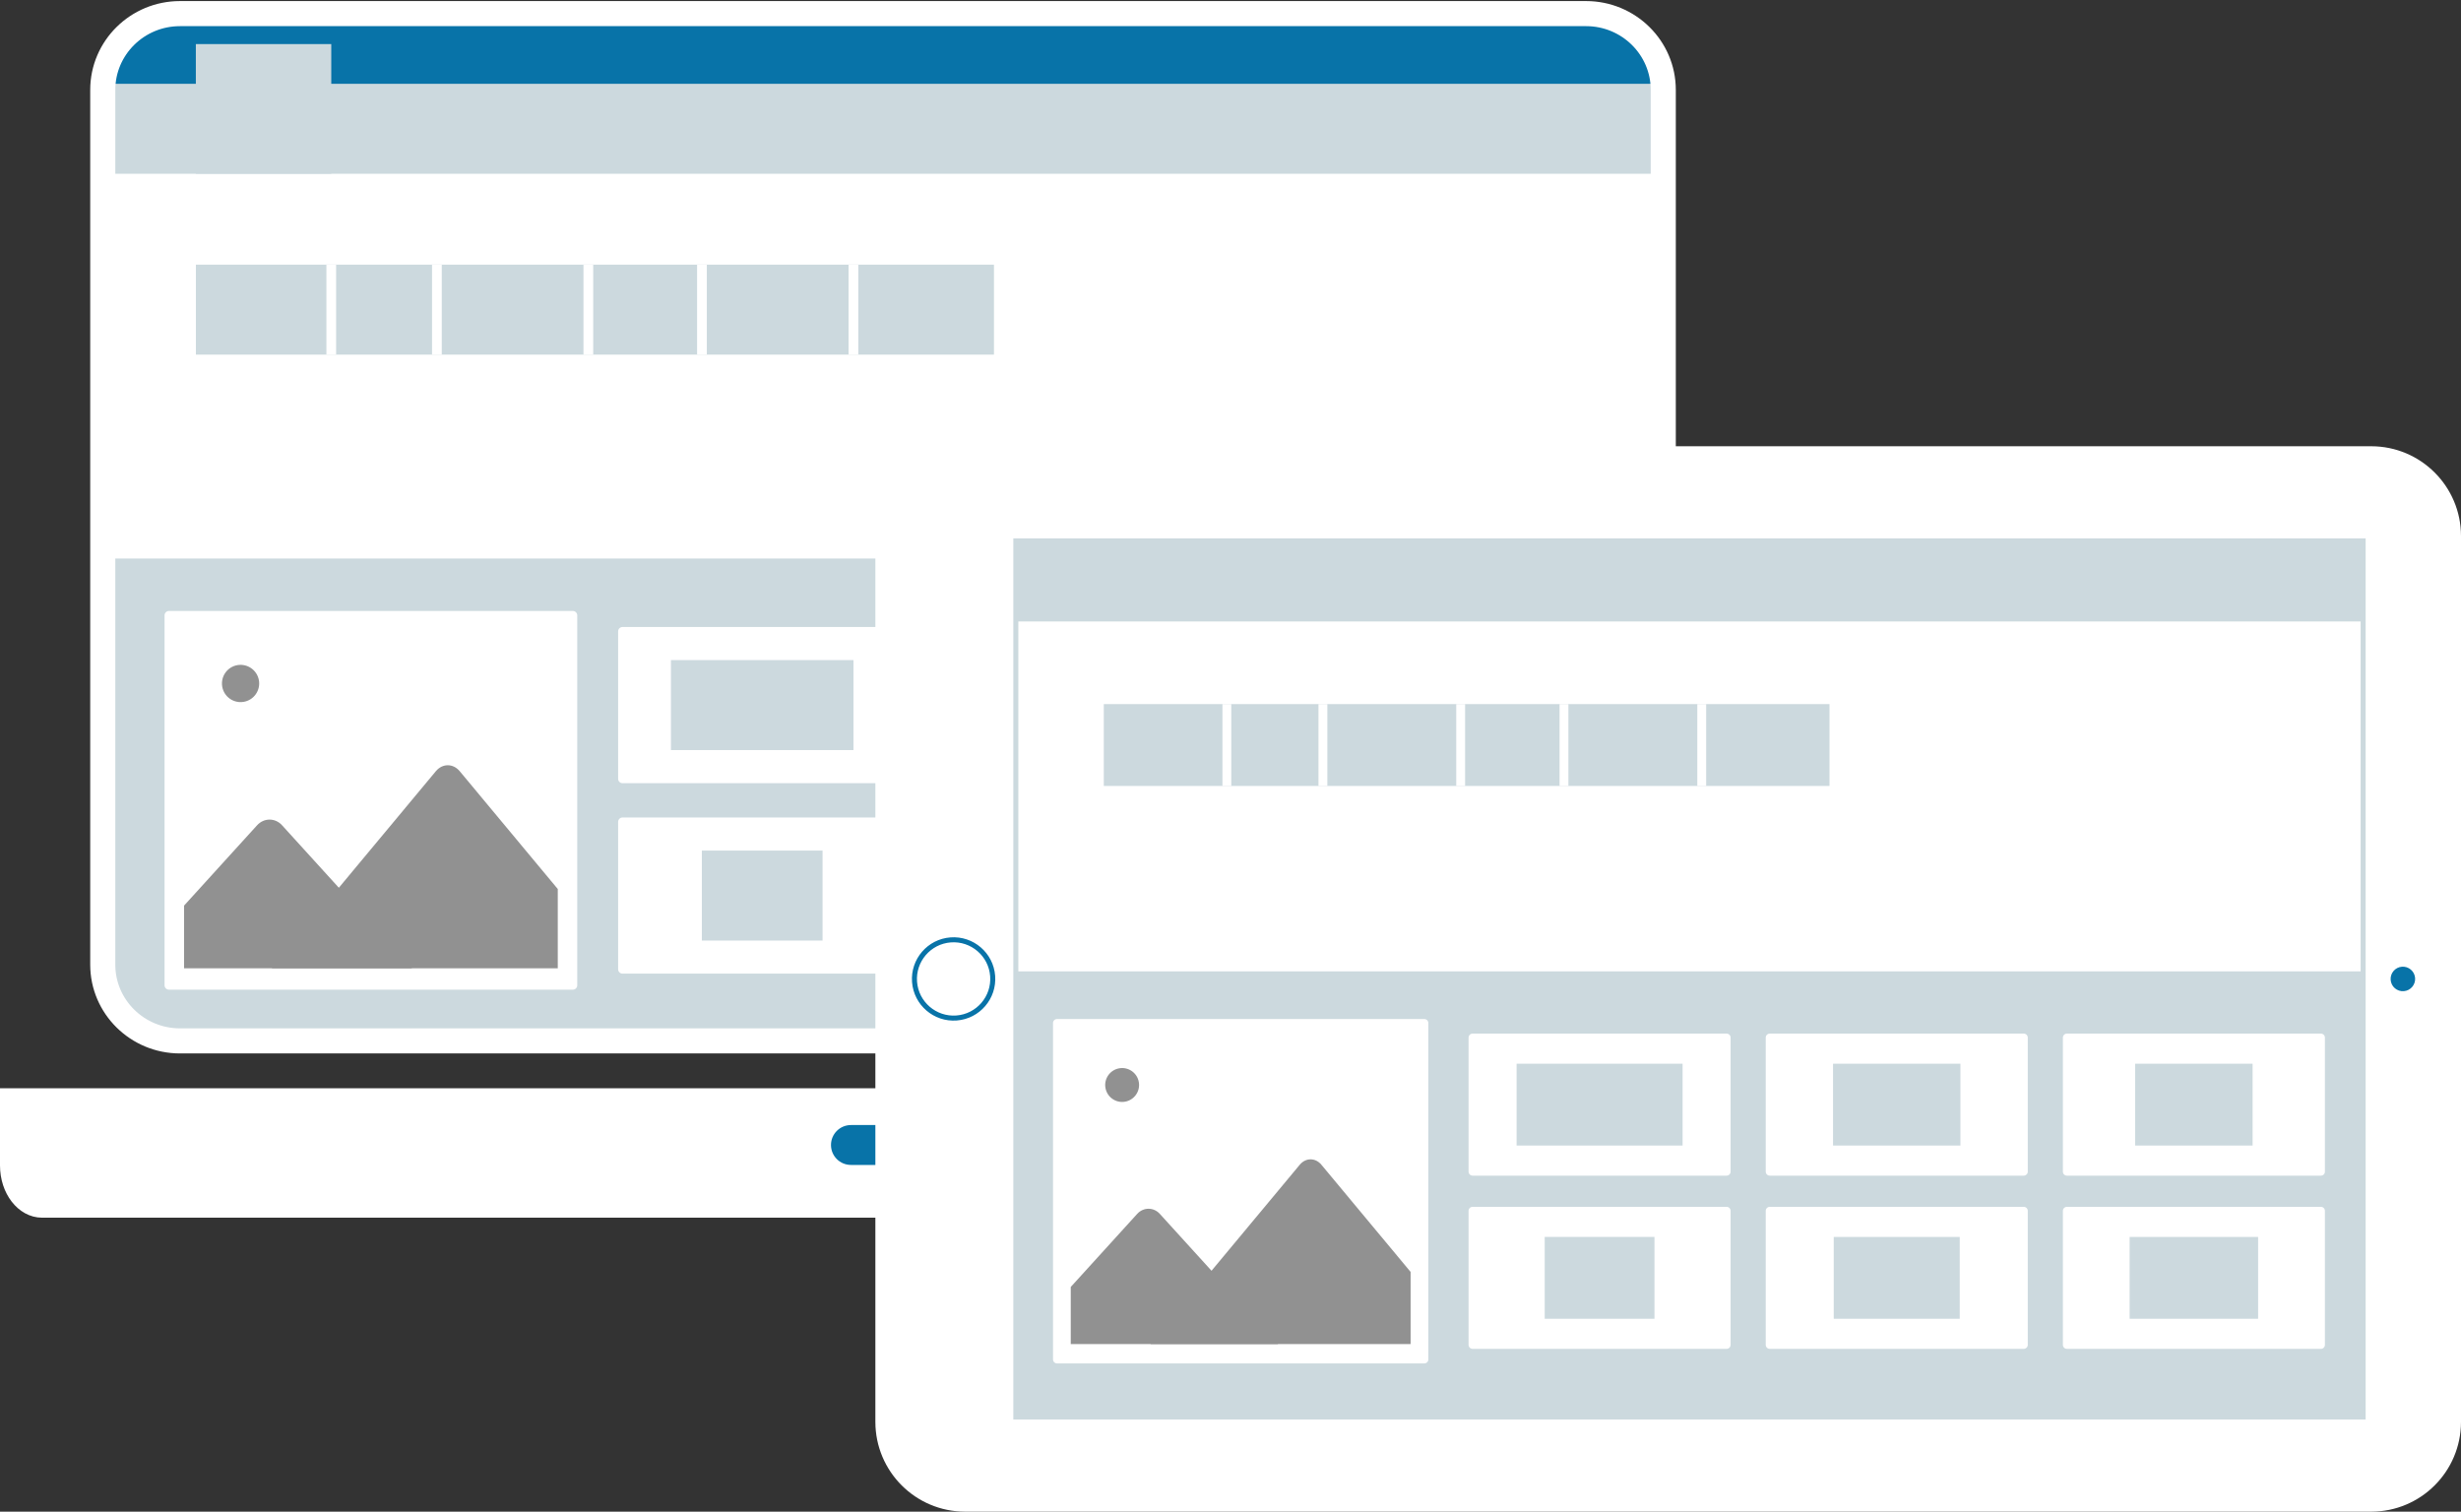
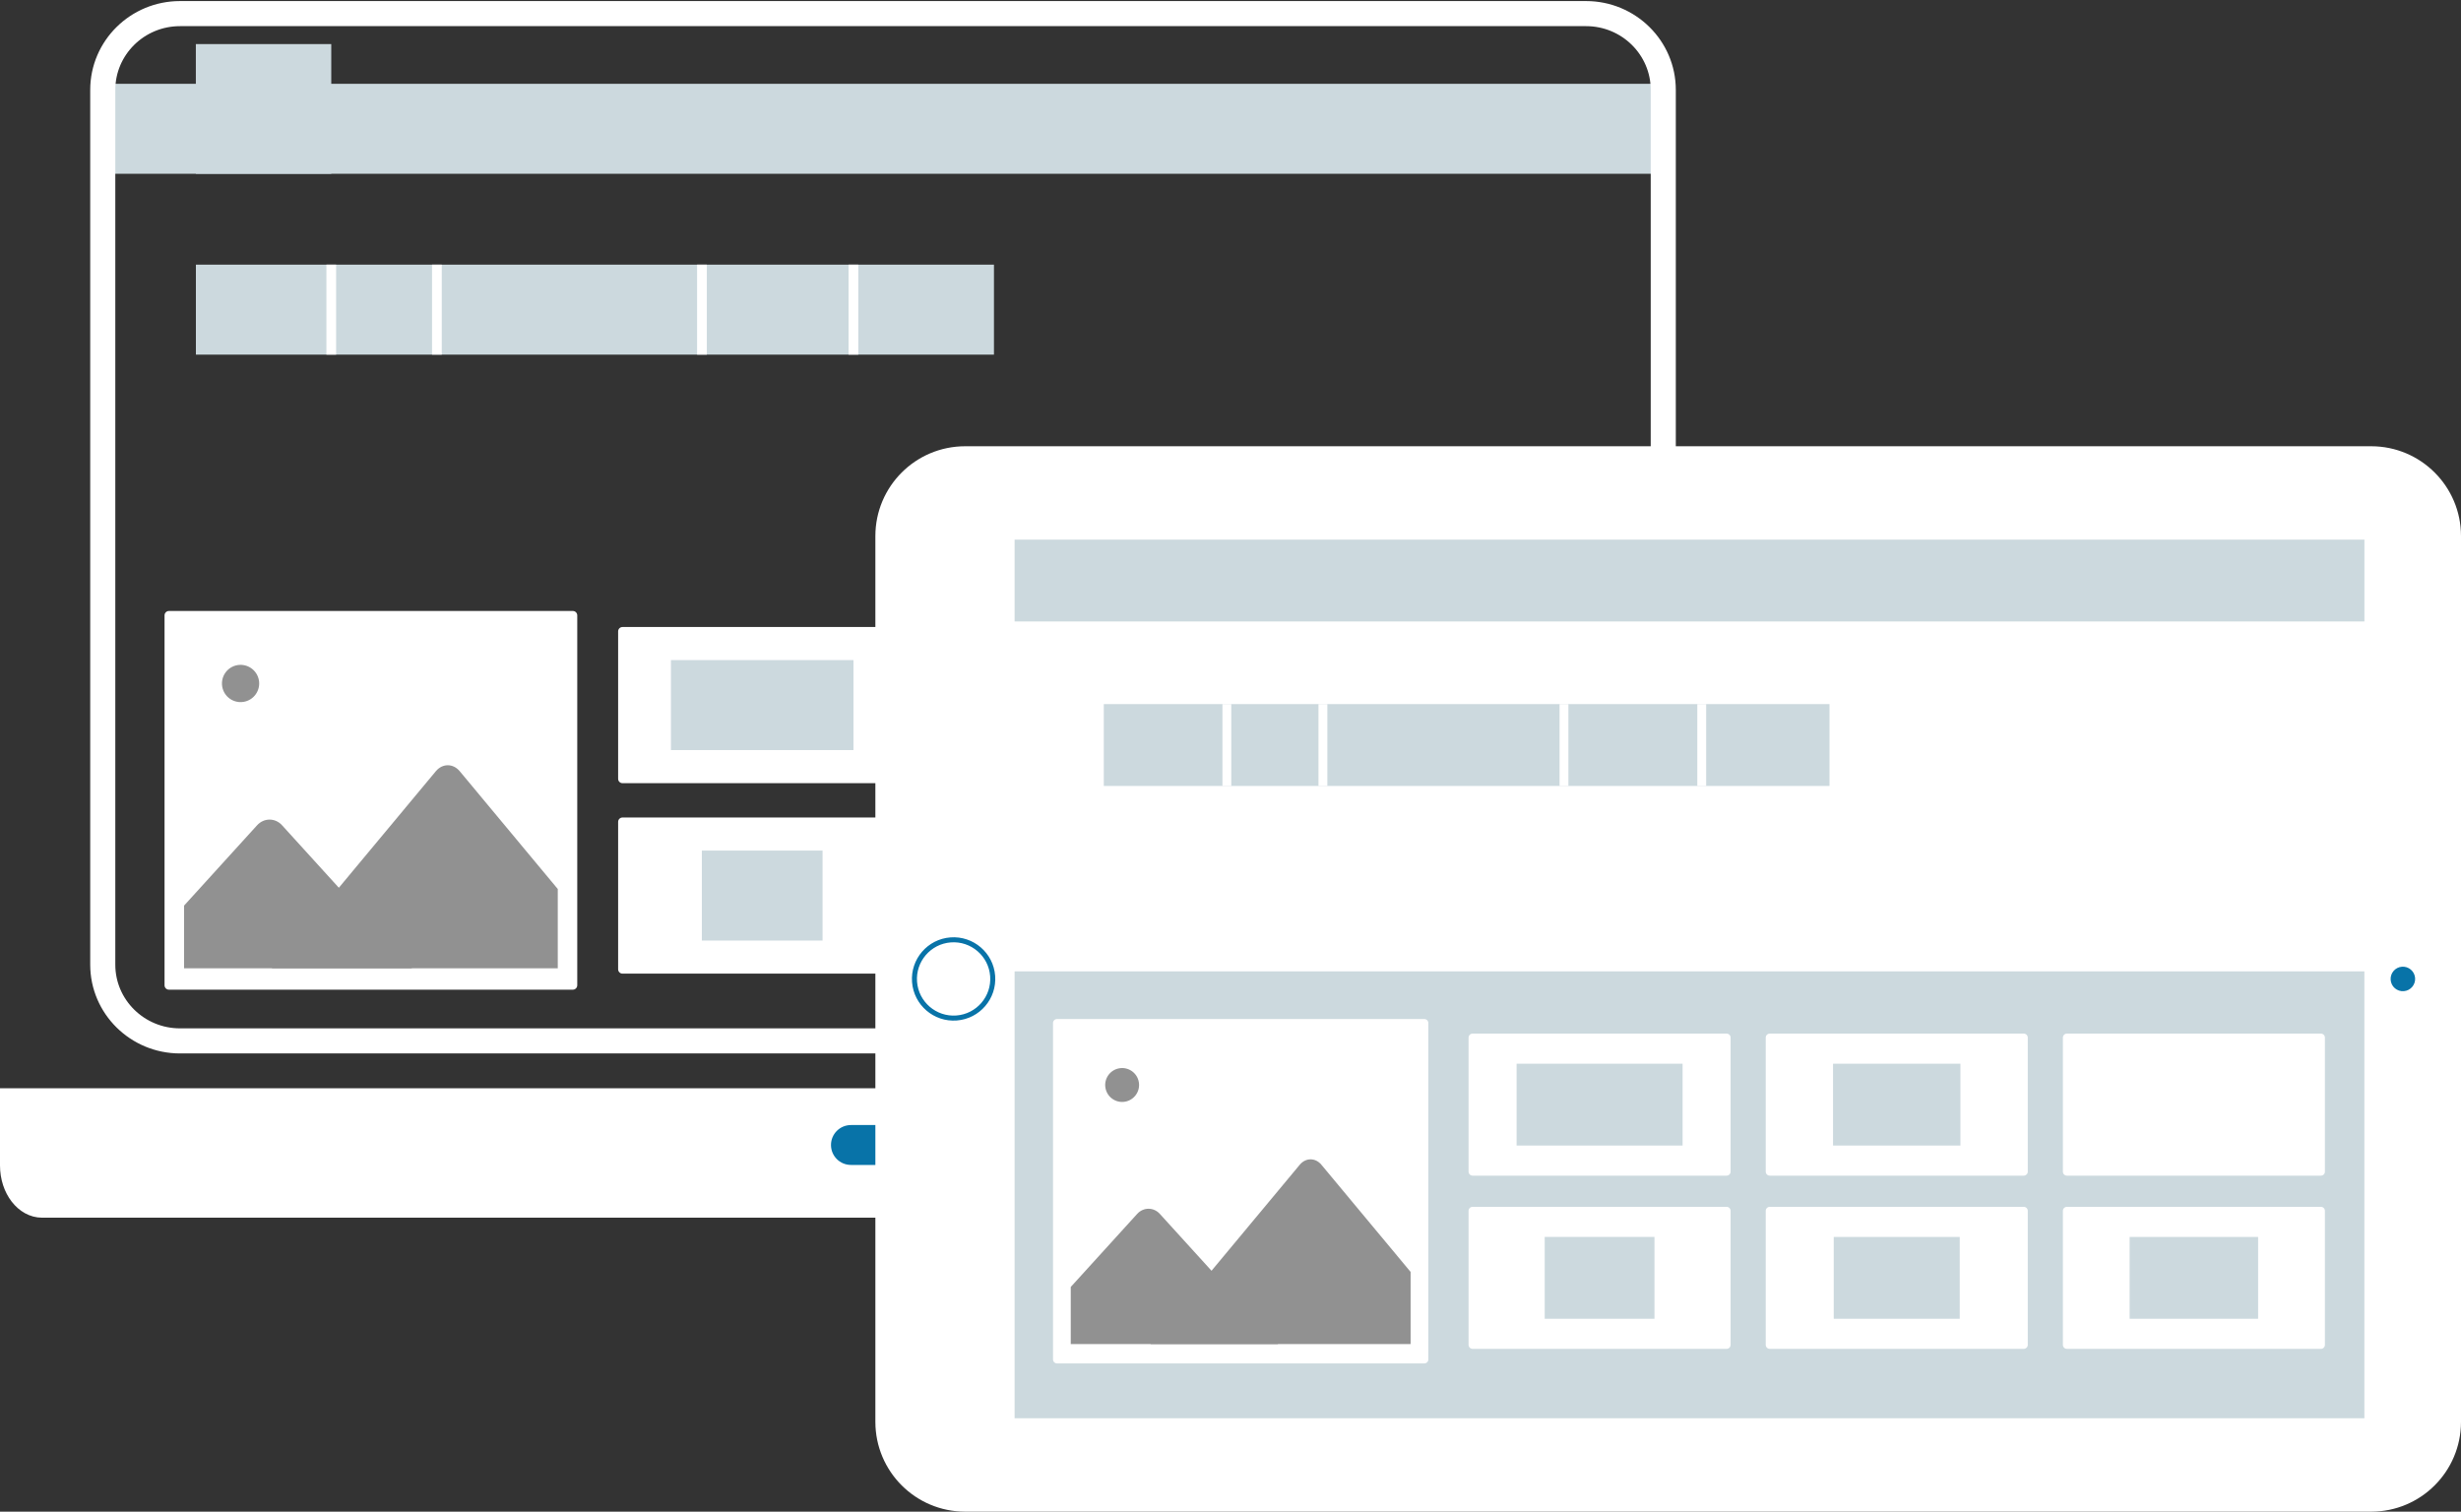
<svg xmlns="http://www.w3.org/2000/svg" xmlns:xlink="http://www.w3.org/1999/xlink" version="1.1" id="Layer_1" x="0px" y="0px" width="981.116px" height="602.66px" viewBox="0 0 981.116 602.66" enable-background="new 0 0 981.116 602.66" xml:space="preserve">
  <rect x="0" y="0" width="981.116" height="602.66" fill="#333333" stroke="none" />
  <g>
    <defs>
      <path id="SVGID_1_" d="M65.952,414.088c-13.126-2.689-23-14.304-23-28.223V32.693c0-15.899,12.897-28.808,28.797-28.808h560.546    c1.99,0,3.93,0.209,5.807,0.595c13.116,2.68,23.001,14.305,23.001,28.213v353.172c0,15.898-12.908,28.806-28.808,28.806H71.75    C69.768,414.671,67.818,414.474,65.952,414.088z" />
    </defs>
    <clipPath id="SVGID_2_">
      <use xlink:href="#SVGID_1_" overflow="visible" />
    </clipPath>
    <g clip-path="url(#SVGID_2_)">
      <defs>
-         <path id="SVGID_3_" d="M42.953,385.865V32.693c0-15.899,12.897-28.808,28.797-28.808h560.546c1.99,0,3.93,0.209,5.807,0.595     c13.116,2.68,23.001,14.305,23.001,28.213v353.172c0,15.898-12.908,28.806-28.808,28.806H71.75     C55.85,414.671,42.953,401.764,42.953,385.865z" />
-       </defs>
+         </defs>
      <clipPath id="SVGID_4_">
        <use xlink:href="#SVGID_3_" overflow="visible" />
      </clipPath>
      <g clip-path="url(#SVGID_4_)">
        <defs>
-           <path id="SVGID_5_" d="M42.953,385.865V32.693c0-15.899,12.897-28.808,28.797-28.808h560.546      c15.899,0,28.808,12.908,28.808,28.808v353.172c0,15.898-12.908,28.806-28.808,28.806H71.75      C55.85,414.671,42.953,401.764,42.953,385.865z" />
+           <path id="SVGID_5_" d="M42.953,385.865V32.693c0-15.899,12.897-28.808,28.797-28.808c15.899,0,28.808,12.908,28.808,28.808v353.172c0,15.898-12.908,28.806-28.808,28.806H71.75      C55.85,414.671,42.953,401.764,42.953,385.865z" />
        </defs>
        <clipPath id="SVGID_6_">
          <use xlink:href="#SVGID_5_" overflow="visible" />
        </clipPath>
        <path clip-path="url(#SVGID_6_)" fill-rule="evenodd" clip-rule="evenodd" fill="#FFFFFF" stroke="#919191" stroke-width="3.81" stroke-linecap="round" stroke-miterlimit="10" d="     M663.083,32.693v353.172c0,16.994-13.793,30.787-30.787,30.787H71.75c-16.995,0-30.789-13.793-30.789-30.787V32.693     c0-16.994,13.794-30.788,30.789-30.788h560.546C649.29,1.905,663.083,15.699,663.083,32.693z" />
        <rect x="39.001" y="4.647" clip-path="url(#SVGID_6_)" fill-rule="evenodd" clip-rule="evenodd" fill="#0873A8" width="626.053" height="46.99" />
      </g>
      <rect x="39.001" y="222.677" clip-path="url(#SVGID_4_)" fill-rule="evenodd" clip-rule="evenodd" fill="#CCD9DE" width="626.053" height="195.926" />
    </g>
    <rect x="39.001" y="33.412" clip-path="url(#SVGID_2_)" fill-rule="evenodd" clip-rule="evenodd" fill="#CCD9DE" width="626.063" height="35.876" />
  </g>
  <path fill-rule="evenodd" clip-rule="evenodd" fill="none" stroke="#FFFFFF" stroke-width="10" stroke-linecap="round" stroke-miterlimit="10" d="  M663.088,35.827v348.752c0,16.782-13.793,30.403-30.788,30.403H71.755c-16.994,0-30.788-13.621-30.788-30.403V35.827  c0-16.783,13.794-30.403,30.788-30.403H632.3C649.295,5.424,663.088,19.044,663.088,35.827z" />
  <path fill-rule="evenodd" clip-rule="evenodd" fill="#FFFFFF" stroke="#FFFFFF" stroke-width="6" stroke-linecap="round" stroke-miterlimit="10" d="  M3,464.623v-27.774h698.066v27.774c0,9.843-6.185,17.839-13.784,17.839H16.783C9.183,482.462,3,474.466,3,464.623z" />
  <polygon fill-rule="evenodd" clip-rule="evenodd" fill="#CCD9DE" points="78.078,17.575 78.078,69.278 78.078,69.278   132.063,69.278 132.063,69.278 132.063,17.575 132.063,17.575 78.078,17.575 " />
  <rect x="78.099" y="105.509" fill-rule="evenodd" clip-rule="evenodd" fill="#CCD9DE" width="318.161" height="35.875" />
  <rect x="130.124" y="105.509" fill-rule="evenodd" clip-rule="evenodd" fill="#FFFFFF" width="3.879" height="35.875" />
  <rect x="172.235" y="105.509" fill-rule="evenodd" clip-rule="evenodd" fill="#FFFFFF" width="3.878" height="35.875" />
-   <rect x="232.612" y="105.509" fill-rule="evenodd" clip-rule="evenodd" fill="#FFFFFF" width="3.879" height="35.875" />
  <rect x="277.904" y="105.509" fill-rule="evenodd" clip-rule="evenodd" fill="#FFFFFF" width="3.878" height="35.875" />
  <rect x="338.292" y="105.509" fill-rule="evenodd" clip-rule="evenodd" fill="#FFFFFF" width="3.878" height="35.875" />
  <path fill-rule="evenodd" clip-rule="evenodd" fill="#FFFFFF" d="M65.598,245.332v147.477c0,0.959,0.782,1.752,1.742,1.752H228.38  c0.959,0,1.751-0.793,1.751-1.752V245.332c0-0.958-0.792-1.751-1.751-1.751H67.339C66.379,243.581,65.598,244.374,65.598,245.332z" />
  <path fill-rule="evenodd" clip-rule="evenodd" fill="#FFFFFF" d="M246.427,251.713v58.782c0,0.959,0.782,1.741,1.742,1.741H359.56  c0.959,0,1.741-0.782,1.741-1.741v-58.782c0-0.959-0.782-1.741-1.741-1.741H248.168  C247.208,249.972,246.427,250.753,246.427,251.713z" />
  <path fill-rule="evenodd" clip-rule="evenodd" fill="#FFFFFF" d="M246.427,327.656v58.772c0,0.958,0.782,1.739,1.742,1.739H359.56  c0.959,0,1.741-0.781,1.741-1.739v-58.772c0-0.959-0.782-1.741-1.741-1.741H248.168  C247.208,325.915,246.427,326.697,246.427,327.656z" />
  <rect x="267.478" y="263.161" fill-rule="evenodd" clip-rule="evenodd" fill="#CCD9DE" width="72.773" height="35.876" />
  <rect x="279.801" y="339.104" fill-rule="evenodd" clip-rule="evenodd" fill="#CCD9DE" width="48.126" height="35.877" />
  <path fill-rule="evenodd" clip-rule="evenodd" fill="#919191" d="M94.613,265.173c4.045-0.709,7.893,1.992,8.601,6.026  c0.709,4.035-1.98,7.893-6.025,8.602c-4.036,0.709-7.882-1.981-8.591-6.026C87.889,269.739,90.579,265.882,94.613,265.173z" />
  <g>
    <path fill-rule="evenodd" clip-rule="evenodd" fill="#919191" d="M73.386,386.042V361.04l29.1-32.019   c2.752-3.022,7.225-3.022,9.967,0l51.829,57.021H73.386z" />
    <path fill-rule="evenodd" clip-rule="evenodd" fill="#919191" d="M108.344,386.042l65.434-78.603c2.617-3.138,6.861-3.138,9.478,0   l39.108,46.991v31.611H108.344z" />
  </g>
  <path fill-rule="evenodd" clip-rule="evenodd" fill="#0873A8" d="M331.285,456.48L331.285,456.48c0,4.39,3.565,7.955,7.955,7.955  h25.564c4.389,0,7.956-3.565,7.956-7.955l0,0c0-4.39-3.566-7.954-7.956-7.954H339.24C334.85,448.526,331.285,452.091,331.285,456.48  z" />
  <path fill-rule="evenodd" clip-rule="evenodd" fill="#FFFFFF" stroke="#FFFFFF" stroke-width="10" stroke-linecap="round" stroke-miterlimit="10" d="  M976.116,213.699v353.172c0,16.994-13.795,30.789-30.789,30.789H384.77c-16.994,0-30.788-13.795-30.788-30.789V213.699  c0-16.994,13.793-30.788,30.788-30.788h560.557C962.321,182.911,976.116,196.706,976.116,213.699z" />
  <rect x="404.486" y="215.138" fill-rule="evenodd" clip-rule="evenodd" fill="#CCD9DE" width="538.119" height="32.624" />
  <rect x="404.486" y="387.263" fill-rule="evenodd" clip-rule="evenodd" fill="#CCD9DE" width="538.11" height="178.16" />
-   <rect x="404.976" y="215.639" fill-rule="evenodd" clip-rule="evenodd" fill="none" stroke="#CCD9DE" stroke-width="2" stroke-linecap="round" stroke-miterlimit="10" width="537.128" height="349.292" />
  <rect x="440.039" y="280.708" fill-rule="evenodd" clip-rule="evenodd" fill="#CCD9DE" width="289.323" height="32.634" />
  <rect x="487.342" y="280.708" fill-rule="evenodd" clip-rule="evenodd" fill="#FFFFFF" width="3.523" height="32.634" />
  <rect x="525.636" y="280.708" fill-rule="evenodd" clip-rule="evenodd" fill="#FFFFFF" width="3.534" height="32.634" />
-   <rect x="580.55" y="280.708" fill-rule="evenodd" clip-rule="evenodd" fill="#FFFFFF" width="3.535" height="32.634" />
  <rect x="621.745" y="280.708" fill-rule="evenodd" clip-rule="evenodd" fill="#FFFFFF" width="3.523" height="32.634" />
  <rect x="676.658" y="280.708" fill-rule="evenodd" clip-rule="evenodd" fill="#FFFFFF" width="3.534" height="32.634" />
  <g>
    <path fill-rule="evenodd" clip-rule="evenodd" fill="#FFFFFF" d="M585.472,413.66v53.454c0,0.876,0.718,1.585,1.584,1.585h101.289   c0.875,0,1.584-0.709,1.584-1.585V413.66c0-0.876-0.709-1.584-1.584-1.584H587.056C586.19,412.076,585.472,412.784,585.472,413.66z   " />
    <path fill-rule="evenodd" clip-rule="evenodd" fill="#FFFFFF" d="M585.472,482.723v53.444c0,0.876,0.718,1.585,1.584,1.585h101.289   c0.875,0,1.584-0.709,1.584-1.585v-53.444c0-0.875-0.709-1.585-1.584-1.585H587.056   C586.19,481.138,585.472,481.848,585.472,482.723z" />
    <rect x="604.613" y="424.076" fill-rule="evenodd" clip-rule="evenodd" fill="#CCD9DE" width="66.176" height="32.623" />
    <rect x="615.821" y="493.128" fill-rule="evenodd" clip-rule="evenodd" fill="#CCD9DE" width="43.76" height="32.634" />
  </g>
  <g>
    <path fill-rule="evenodd" clip-rule="evenodd" fill="#FFFFFF" d="M419.802,407.854v134.121c0,0.875,0.709,1.584,1.584,1.584   h146.455c0.876,0,1.585-0.709,1.585-1.584V407.854c0-0.877-0.709-1.586-1.585-1.586H421.386   C420.511,406.268,419.802,406.977,419.802,407.854z" />
    <path fill-rule="evenodd" clip-rule="evenodd" fill="#919191" d="M446.19,425.911c3.67-0.646,7.174,1.805,7.819,5.483   c0.646,3.671-1.813,7.174-5.483,7.82c-3.67,0.647-7.173-1.813-7.82-5.484C440.06,430.061,442.509,426.558,446.19,425.911z" />
    <g>
      <path fill-rule="evenodd" clip-rule="evenodd" fill="#919191" d="M426.871,535.834v-22.75l26.472-29.12    c2.502-2.752,6.568-2.752,9.06,0l47.136,51.87H426.871z" />
      <path fill-rule="evenodd" clip-rule="evenodd" fill="#919191" d="M458.67,535.834l59.502-71.481c2.387-2.867,6.244-2.867,8.621,0    l35.564,42.726v28.756H458.67z" />
    </g>
  </g>
  <path fill-rule="evenodd" clip-rule="evenodd" fill="#FFFFFF" d="M703.943,413.66v53.454c0,0.876,0.709,1.585,1.584,1.585h101.289  c0.866,0,1.585-0.709,1.585-1.585V413.66c0-0.876-0.719-1.584-1.585-1.584H705.527C704.652,412.076,703.943,412.784,703.943,413.66z  " />
  <path fill-rule="evenodd" clip-rule="evenodd" fill="#FFFFFF" d="M703.943,482.723v53.444c0,0.876,0.709,1.585,1.584,1.585h101.289  c0.866,0,1.585-0.709,1.585-1.585v-53.444c0-0.875-0.719-1.585-1.585-1.585H705.527  C704.652,481.138,703.943,481.848,703.943,482.723z" />
  <rect x="730.769" y="424.076" fill-rule="evenodd" clip-rule="evenodd" fill="#CCD9DE" width="50.785" height="32.623" />
  <rect x="731.05" y="493.14" fill-rule="evenodd" clip-rule="evenodd" fill="#CCD9DE" width="50.223" height="32.622" />
  <path fill-rule="evenodd" clip-rule="evenodd" fill="#FFFFFF" d="M822.404,413.66v53.454c0,0.876,0.708,1.585,1.584,1.585h101.29  c0.865,0,1.583-0.709,1.583-1.585V413.66c0-0.876-0.718-1.584-1.583-1.584h-101.29C823.112,412.076,822.404,412.784,822.404,413.66z  " />
  <path fill-rule="evenodd" clip-rule="evenodd" fill="#FFFFFF" d="M822.404,482.723v53.444c0,0.876,0.708,1.585,1.584,1.585h101.29  c0.865,0,1.583-0.709,1.583-1.585v-53.444c0-0.875-0.718-1.585-1.583-1.585h-101.29  C823.112,481.138,822.404,481.848,822.404,482.723z" />
-   <rect x="851.221" y="424.076" fill-rule="evenodd" clip-rule="evenodd" fill="#CCD9DE" width="46.813" height="32.623" />
  <rect x="849.01" y="493.14" fill-rule="evenodd" clip-rule="evenodd" fill="#CCD9DE" width="51.224" height="32.622" />
  <path fill-rule="evenodd" clip-rule="evenodd" fill="none" stroke="#0873A8" stroke-width="2" stroke-linecap="round" stroke-miterlimit="10" d="  M378.995,374.709c8.591-0.646,16.098,5.807,16.744,14.398c0.646,8.591-5.797,16.099-14.398,16.743  c-8.591,0.646-16.098-5.806-16.744-14.397C363.949,382.862,370.403,375.355,378.995,374.709z" />
  <path fill-rule="evenodd" clip-rule="evenodd" fill="#0873A8" d="M957.578,385.406c2.688-0.198,5.035,1.814,5.243,4.503  c0.199,2.69-1.813,5.048-4.514,5.245c-2.69,0.209-5.037-1.813-5.233-4.503C952.865,387.961,954.887,385.604,957.578,385.406z" />
</svg>